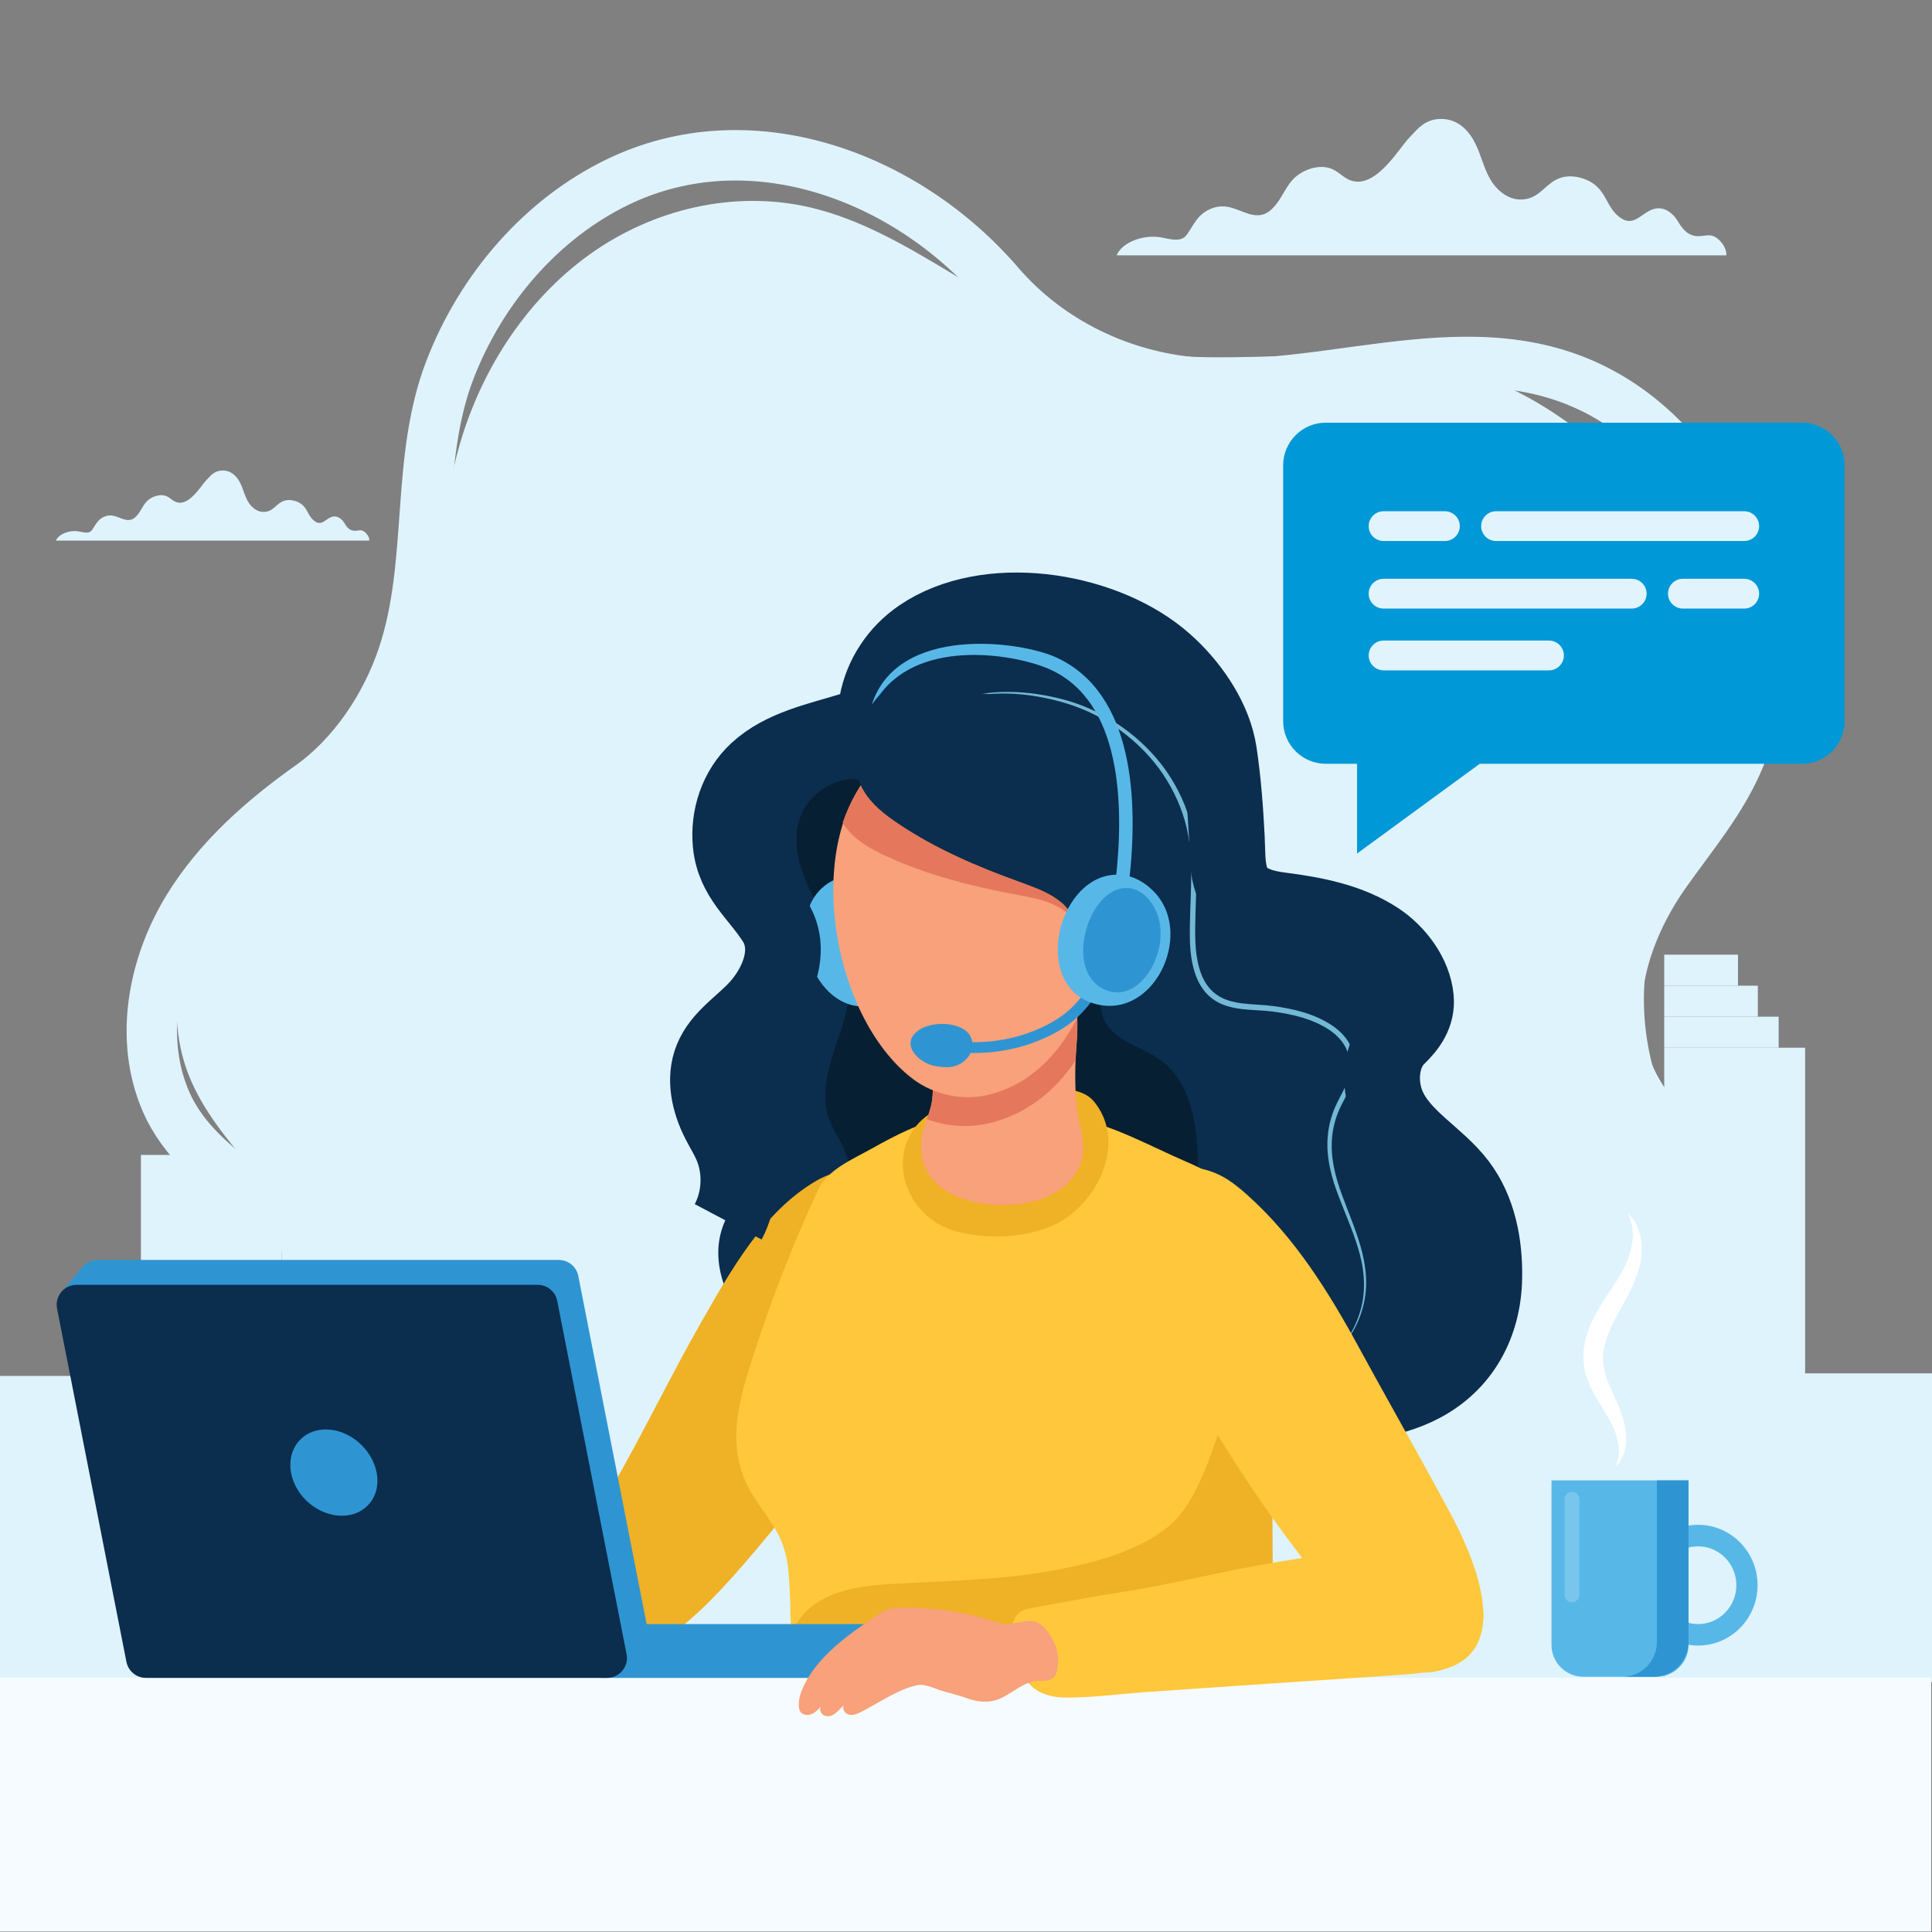
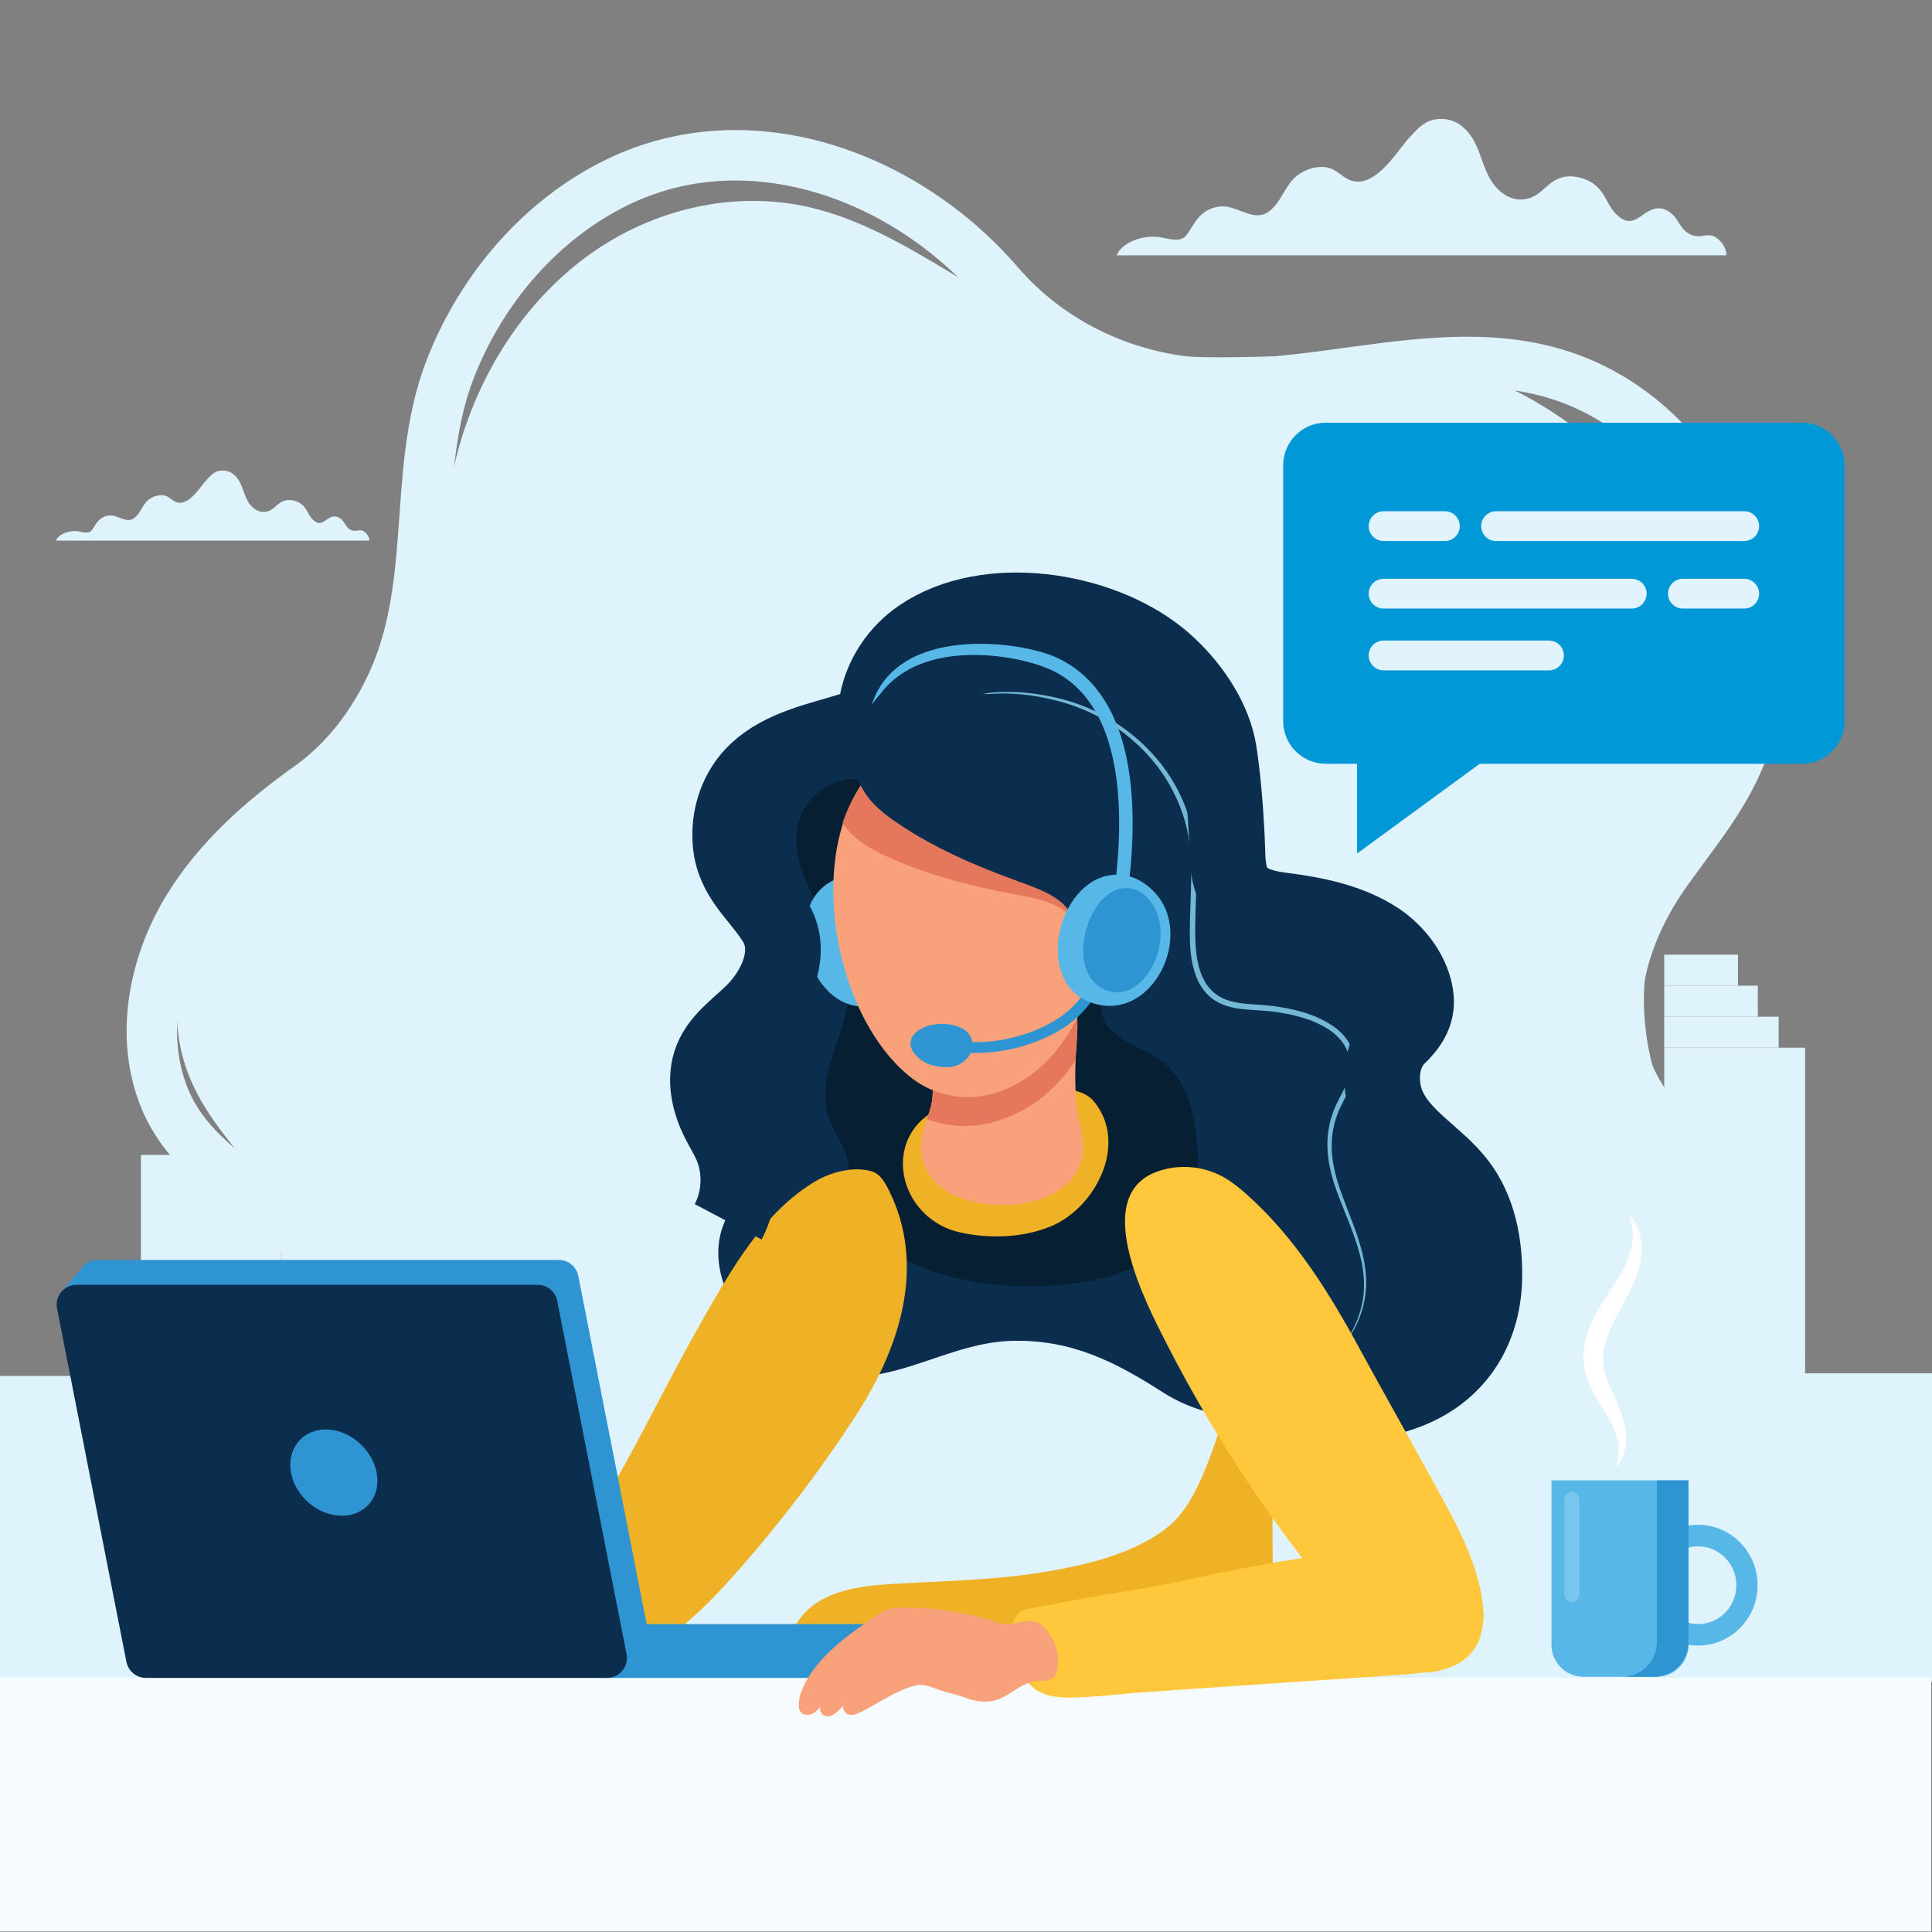
<svg xmlns="http://www.w3.org/2000/svg" width="383" height="383" viewBox="0 0 383 383" fill="none">
  <rect x="0" y="0" width="383" height="383" fill="#808080" stroke="none" />
  <g clip-path="url(#clip0)">
    <path d="M133.627 324.982C122.809 321.104 110.95 322.219 99.45 322.057C87.957 321.895 70.021 320.023 65.692 307.255C61.114 293.744 67.752 279.733 67.806 266.079C67.819 262.343 67.428 258.56 66.138 255.054C60.114 238.631 39.936 234.652 32.866 218.283C27.585 206.055 30.313 191.456 37.255 180.093C43.286 170.223 52.126 162.461 61.471 155.827C69.987 149.787 76.497 140.025 79.833 130.101C86.066 111.57 82.237 91.303 89.226 73.232C95.486 57.045 107.473 43.331 122.444 36.089C148.564 23.442 179.439 34.69 198.063 56.315C208.051 67.915 222.408 74.65 237.021 75.846C265.404 78.17 294.968 62.74 321.264 80.156C334.669 89.033 344.136 104.774 347.087 121.386C348.749 130.743 348.56 141.153 344.947 149.983C341.395 158.677 335.27 165.764 330.002 173.276C321.257 185.754 316.47 202.434 324.647 216.493C328.226 222.64 333.392 227.666 338.295 232.814C350.842 246.001 355.488 265.41 351.166 282.989C346.264 302.945 330.718 316.044 310.48 318.551C295.502 320.408 278.916 317.983 265.336 325.901" stroke="#DFF3FD" stroke-width="10" stroke-miterlimit="10" />
    <path d="M46.724 167.899C38.451 179.667 32.063 195.685 36.493 210.467C40.909 225.201 55.036 234.287 61.209 248.285C64.7 256.196 64.794 264.897 64.923 273.389C65.098 284.502 62.924 296.311 70.433 305.708C74.877 311.268 81.576 314.551 88.356 316.706C101.969 321.037 116.232 323.07 128.319 331.251C148.187 344.695 172.578 349.39 196.254 347.938C208.261 347.202 220.166 344.938 231.667 341.432C245.031 337.352 256.902 330.13 270.354 326.266C293.672 319.564 325.553 319.47 339.194 295.872C348.378 279.983 351.565 260.344 344.414 243.036C341.017 234.807 334.527 228.518 330.833 220.438C325.728 209.271 324.351 196.543 327.761 184.68C327.903 184.194 328.051 183.707 328.207 183.221C331.772 172.135 338.937 162.596 341.908 151.307C348.033 128 334.5 103.362 316.713 88.378C309.325 82.156 301.067 76.974 292.072 74.022C267.268 65.875 239.703 75.306 214.825 67.422C195.734 61.375 180.067 45.668 160.619 41.122C145.675 37.629 129.521 41.358 116.826 50.485C104.13 59.612 94.919 73.894 90.719 89.621C86.829 104.193 86.951 120.204 80.049 133.445C74.147 144.774 63.201 150.881 54.321 159.103C51.566 161.643 49.013 164.643 46.724 167.899Z" fill="#DFF3FD" />
    <path d="M342.219 50.62C342.442 49.289 340.673 46.594 338.748 46.641C337.985 46.661 337.236 46.857 336.466 46.817C334.426 46.715 333.373 45.128 332.59 43.817C331.806 42.507 330.24 41.007 328.254 41.338C325.398 41.818 323.953 45.594 320.705 42.757C318.577 40.899 318.415 38.312 316.011 36.508C314.357 35.271 311.669 34.542 309.454 35.224C306.564 36.116 305.483 38.987 302.404 39.48C298.994 40.034 296.536 37.433 295.448 35.562C294.125 33.292 293.639 30.833 292.504 28.523C291.457 26.381 289.351 23.517 285.576 23.577C282.382 23.631 280.977 25.651 279.41 27.259C277.371 29.347 273.137 36.846 268.389 35.94C266.539 35.589 265.614 34.116 263.939 33.454C261.252 32.394 257.828 33.853 256.207 35.684C254.586 37.514 253.945 39.723 252.115 41.46C251.642 41.906 251.068 42.331 250.325 42.534C247.773 43.236 245.389 41.081 242.654 40.919C240.763 40.811 239.014 41.696 237.927 42.777C236.84 43.858 236.252 45.142 235.422 46.324C235.192 46.655 234.929 46.986 234.51 47.215C233.308 47.857 231.62 47.317 230.154 47.06C226.521 46.432 222.395 48.1 221.369 50.614H342.219V50.62Z" fill="#DFF3FD" />
    <path d="M73.209 107.172C73.323 106.49 72.412 105.105 71.426 105.125C71.034 105.132 70.649 105.233 70.251 105.22C69.204 105.166 68.657 104.355 68.259 103.679C67.854 103.004 67.05 102.234 66.03 102.403C64.558 102.653 63.822 104.592 62.147 103.132C61.053 102.18 60.972 100.849 59.737 99.923C58.886 99.288 57.501 98.91 56.367 99.261C54.881 99.721 54.328 101.193 52.74 101.45C50.985 101.734 49.722 100.396 49.168 99.437C48.486 98.268 48.236 97.005 47.656 95.816C47.115 94.715 46.035 93.242 44.09 93.276C42.449 93.303 41.727 94.343 40.923 95.167C39.876 96.242 37.695 100.092 35.257 99.626C34.305 99.444 33.832 98.687 32.968 98.349C31.584 97.802 29.828 98.552 28.997 99.498C28.167 100.437 27.836 101.578 26.897 102.463C26.654 102.693 26.357 102.909 25.979 103.017C24.662 103.375 23.439 102.274 22.035 102.186C21.062 102.132 20.164 102.585 19.604 103.146C19.043 103.7 18.739 104.362 18.314 104.97C18.192 105.139 18.057 105.314 17.848 105.429C17.234 105.76 16.362 105.483 15.606 105.348C13.736 105.024 11.615 105.882 11.088 107.172H73.209Z" fill="#DFF3FD" />
    <path d="M329.917 333.484H357.847V207.7H329.917V333.484Z" fill="#DFF3FD" />
    <path d="M329.921 246.299H287.769V333.481H329.921V246.299Z" fill="#DFF3FD" />
    <path d="M383 272.254H340.848V333.481H383V272.254Z" fill="#DFF3FD" />
    <path d="M329.915 207.7H352.598V201.552H329.915V207.7Z" fill="#DFF3FD" />
    <path d="M329.917 201.551H348.474V195.403H329.917V201.551Z" fill="#DFF3FD" />
    <path d="M329.917 195.402H344.537V189.255H329.917V195.402Z" fill="#DFF3FD" />
    <path d="M219.649 333.484H247.579L247.579 207.7H219.649V333.484Z" fill="#DFF3FD" />
    <path d="M296.063 333.484H323.994V166.976H296.063V333.484Z" fill="#DFF3FD" />
    <path d="M163.782 333.484H219.649V284.81H163.782V333.484Z" fill="#DFF3FD" />
    <path d="M233.615 333.481H289.731V147.335H233.615L233.615 333.481Z" fill="#DFF3FD" />
    <path d="M219.648 207.7H242.331V201.552H219.648V207.7Z" fill="#DFF3FD" />
-     <path d="M219.65 201.551H238.207V195.404H219.65V201.551Z" fill="#DFF3FD" />
+     <path d="M219.65 201.551H238.207H219.65V201.551Z" fill="#DFF3FD" />
    <path d="M219.649 195.402H234.27V189.255H219.649V195.402Z" fill="#DFF3FD" />
    <path d="M166.132 333.484H194.062L194.063 207.7H166.132V333.484Z" fill="#DFF3FD" />
    <path d="M221.997 228.964H194.066V333.488H221.997V228.964Z" fill="#DFF3FD" />
    <path d="M166.136 179.492H123.984V333.481H166.136V179.492Z" fill="#DFF3FD" />
    <path d="M166.13 207.7H188.813V201.552H166.13V207.7Z" fill="#DFF3FD" />
    <path d="M166.132 201.551H184.689V195.404H166.132V201.551Z" fill="#DFF3FD" />
    <path d="M166.132 195.402H180.752V189.255H166.132V195.402Z" fill="#DFF3FD" />
    <path d="M55.864 333.484H83.794L83.794 207.7H55.864L55.864 333.484Z" fill="#DFF3FD" />
    <path d="M27.936 333.48H55.866L55.866 228.956H27.936L27.936 333.48Z" fill="#DFF3FD" />
    <path d="M90.373 333.48H118.303L118.303 211.52H90.373L90.373 333.48Z" fill="#DFF3FD" />
    <path d="M0.002 333.485H27.932L27.932 272.765H0.002L0.002 333.485Z" fill="#DFF3FD" />
    <path d="M69.829 333.48H125.946L125.946 241.644H69.829L69.829 333.48Z" fill="#DFF3FD" />
    <path d="M55.862 207.7H78.545V201.552H55.862V207.7Z" fill="#DFF3FD" />
    <path d="M25.684 312.991H48.368V306.843H25.684V312.991Z" fill="#DFF3FD" />
    <path d="M55.864 201.551H74.421V195.403H55.864V201.551Z" fill="#DFF3FD" />
    <path d="M55.864 195.402H70.484V189.255H55.864V195.402Z" fill="#DFF3FD" />
    <path d="M176.457 246.894H213.179V240.746H176.457V246.894Z" fill="#DFF3FD" />
    <path d="M176.457 268.926H213.179V262.779H176.457V268.926Z" fill="#DFF3FD" />
    <path d="M176.457 290.959H213.179V284.811H176.457V290.959Z" fill="#DFF3FD" />
    <path d="M35.711 290.959H72.433V284.811H35.711V290.959Z" fill="#DFF3FD" />
    <path d="M35.711 312.991H72.433V306.844H35.711V312.991Z" fill="#DFF3FD" />
    <path d="M263.371 278.814C252.83 282.543 240.114 282.165 230.518 276.01C221.091 269.957 212.494 265.586 200.893 265.802C190.527 265.991 181.951 271.599 171.909 272.788C163.948 273.734 155.858 270.261 150.084 264.688C144.452 259.249 140.711 250.96 143.155 243.522C144.438 239.624 147.241 236.415 148.841 232.639C152.528 223.931 142.818 218.681 145.228 209.514C147.281 201.718 155.831 196.158 155.709 188.098C155.614 182.201 151.049 177.627 149.442 172.169C147.822 166.663 148.179 160.495 151.043 155.462C153.143 151.766 156.526 148.74 160.436 147.071C163.954 145.571 167.878 145.544 170.599 142.471C175.441 136.992 177.224 131.06 183.869 127.054C189.494 123.663 196.929 123.447 203.385 124.041C217.728 125.358 231.653 132.932 239.736 144.997C242.599 149.274 244.665 153.651 244.74 158.731C244.821 164.285 244.814 169.872 248.218 174.594C251.074 178.559 255.659 180.877 260.204 182.667C264.749 184.457 269.516 185.903 273.507 188.72C277.498 191.537 280.665 196.138 280.199 201.002C279.808 205.075 276.992 208.615 276.614 212.689C275.932 220.093 283.063 225.478 287.459 231.477C293.618 239.874 294.637 251.751 290.005 261.073C284.67 271.808 274.979 274.233 264.823 278.273C264.35 278.456 263.864 278.638 263.371 278.814Z" fill="#0B2D4E" />
    <path d="M186.719 140.322C190.203 138.282 194.255 137.35 198.287 137.188C202.325 137.032 206.377 137.552 210.3 138.532C218.167 140.511 225.332 145.2 230.329 151.645C232.801 154.888 234.712 158.569 235.846 162.501C236.988 166.447 237.217 170.568 237.17 174.607C237.13 178.654 236.839 182.674 236.974 186.653C237.055 188.625 237.305 190.598 237.906 192.442C238.494 194.28 239.52 195.976 241.039 197.077C242.539 198.212 244.456 198.691 246.401 198.928C248.353 199.158 250.386 199.171 252.411 199.441C256.429 199.982 260.515 200.941 264.02 203.245C265.742 204.393 267.288 205.994 268.038 208.021C268.814 210.041 268.659 212.25 268.139 214.27C267.531 216.31 266.377 218.019 265.573 219.803C264.769 221.586 264.249 223.505 264.074 225.464C263.702 229.396 264.709 233.341 266.113 237.077C267.484 240.84 269.138 244.549 270.097 248.501C270.57 250.474 270.854 252.507 270.827 254.541C270.8 256.574 270.428 258.601 269.767 260.513C268.443 264.343 265.951 267.748 262.73 270.153C265.897 267.667 268.288 264.228 269.503 260.418C270.773 256.601 270.604 252.467 269.557 248.629C268.551 244.758 266.876 241.097 265.438 237.327C263.979 233.578 262.865 229.524 263.203 225.383C263.358 223.329 263.878 221.296 264.702 219.404C265.539 217.52 266.66 215.837 267.194 213.993C267.66 212.128 267.788 210.149 267.092 208.386C266.431 206.623 265.053 205.184 263.446 204.116C260.184 201.975 256.2 201.036 252.29 200.536C250.332 200.279 248.326 200.279 246.28 200.049C244.254 199.813 242.113 199.32 240.364 198.009C238.615 196.719 237.474 194.78 236.853 192.8C236.211 190.808 235.975 188.74 235.894 186.7C235.779 182.626 236.083 178.607 236.137 174.601C236.198 170.601 235.988 166.595 234.901 162.778C233.807 158.975 232.004 155.374 229.64 152.185C224.853 145.842 217.884 141.147 210.172 139.086C206.323 138.032 202.318 137.424 198.307 137.485C194.296 137.539 190.251 138.37 186.719 140.322Z" fill="#73B8D4" />
    <path d="M237.467 229.599C237.838 238.699 235.731 245.535 227.412 250.041C220.787 253.629 212.846 254.804 205.532 254.986C193.269 255.29 179.601 252.122 170.424 243.502C168.756 241.934 167.162 240.023 167.04 237.739C166.932 235.665 168.074 233.713 168.175 231.632C168.344 228.133 165.622 225.234 164.407 221.951C162.8 217.614 163.894 212.77 165.332 208.372C166.777 203.974 168.58 199.536 168.364 194.915C168.08 188.923 164.481 183.687 161.598 178.424C158.714 173.162 156.445 166.757 158.91 161.285C160.531 157.678 164.407 154.908 168.364 154.469C172.544 154.003 176.299 158.786 178.98 161.414C182.586 164.954 186.597 168.081 190.912 170.703C196.882 174.33 203.439 177.006 209.057 181.16C212.454 183.674 216.101 187.126 217.728 191.132C219.558 195.645 216.357 200.016 220.227 204.164C222.725 206.839 226.561 207.751 229.579 209.825C236.049 214.243 237.17 222.411 237.467 229.599Z" fill="#061F33" />
    <path d="M169.728 280.53C178.338 267.255 183.7 250.96 176.218 235.969C175.461 234.449 174.55 232.794 172.936 232.254C169.472 231.099 164.772 232.342 161.76 234.112C151.313 240.246 144.918 251.784 139.043 262.06C132.945 272.727 127.644 283.833 121.519 294.487C119.034 298.804 116.529 303.175 115.198 307.971C114.03 312.173 113.902 316.983 115.495 321.098C122.377 338.872 141.292 317.098 147.052 310.525C155.27 301.128 162.941 291.001 169.728 280.53Z" fill="#EFB126" />
-     <path d="M247.657 265.681C250.135 255.196 251.418 244.468 245.806 237.32C243.274 234.091 238.756 231.848 235.062 230.254C227.857 227.14 220.49 222.951 212.778 221.593C204.647 220.161 195.605 219.276 187.495 221.33C182.349 222.627 177.534 225.039 172.929 227.633C168.938 229.882 164.035 231.828 162.097 236.017C157.397 246.177 153.23 256.777 149.766 267.417C146.869 276.321 143.695 285.657 148.253 294.683C149.732 297.608 151.88 300.108 153.568 302.905C155.452 306.019 156.154 308.944 156.397 312.532C156.958 320.726 156.742 328.941 156.715 337.143C156.708 339.507 156.742 341.966 157.775 344.087C159.814 348.276 165.359 348.337 169.35 348.33C182.511 348.31 195.673 348.283 208.834 348.262C214.311 348.256 218.497 348.924 223.636 349.978C227.965 350.87 231.679 348.681 233.752 344.655C235.717 340.845 235.866 336.393 236.075 332.103C236.892 315.43 239.256 298.838 243.125 282.604C244.246 278.01 246.164 271.997 247.657 265.681Z" fill="#FFC73C" />
    <path d="M217.174 235.172C220.274 229.957 220.976 223.444 216.917 218.418C215.06 216.121 211.778 215.864 208.969 215.81C203.445 215.709 197.908 216.297 192.526 217.553C187.4 218.756 182.167 220.789 179.945 225.964C178.297 229.815 178.871 234.267 181.046 237.787C183.018 240.982 186.293 243.353 189.953 244.225C195.855 245.63 202.763 245.441 208.395 243.076C211.927 241.597 215.087 238.678 217.174 235.172Z" fill="#EFB126" />
    <path d="M252.317 313.754C252.276 305.715 252.236 297.669 252.195 289.63C252.182 286.833 253.998 269.788 249.643 269.984C249.17 270.004 248.744 270.248 248.36 270.518C246.192 272.065 245.084 274.666 244.071 277.125C240.897 284.847 238.237 297.216 231.632 302.621C224.92 308.12 214.595 310.437 206.255 311.755C196.51 313.295 186.611 313.41 176.765 314.011C170.397 314.396 163.374 315.315 159.187 320.132C156.202 323.57 154.676 328.732 153.082 332.934C151.691 336.609 150.577 340.973 153.406 344.297C154.615 345.715 156.29 346.648 157.971 347.445C164.116 350.343 170.829 351.802 177.528 352.924C196.274 356.065 215.385 356.714 234.374 355.808C238.433 355.612 242.836 355.207 245.827 352.464C248.056 350.417 249.102 347.411 249.852 344.479C252.411 334.501 252.371 324.063 252.317 313.754Z" fill="#EFB126" />
    <path d="M162.55 176.431C155.365 183.822 161.881 201.887 173.334 199.272C185.645 196.462 183.788 177.276 172.659 174.128C168.324 172.898 164.859 174.053 162.55 176.431Z" fill="#57B8E8" />
    <path d="M260.588 277.598C267.787 278.517 275.371 277.882 281.8 274.517C289.984 270.234 294.083 262.371 294.252 253.331C294.373 246.785 293.111 239.955 289.153 234.733C284.859 229.052 277.653 225.566 274.986 218.965C273.257 214.689 273.669 208.872 277.093 205.562C279.274 203.454 280.976 201.083 280.699 197.928C280.287 193.287 276.89 188.821 273.095 186.315C267.531 182.64 260.616 181.289 254.106 180.465C249.696 179.904 245.307 178.668 243.942 173.918C243.206 171.358 243.355 168.656 243.213 166.021C242.923 160.407 242.511 154.793 241.674 149.226C240.708 142.815 236.541 136.607 231.902 132.188C231.233 131.553 230.545 130.945 229.829 130.364C217.856 120.663 195.699 117.225 182.497 126.216C177.993 129.284 174.84 133.972 173.84 139.336C173.172 142.923 172.199 143.693 168.701 144.781C162.34 146.754 155.128 148.159 150.077 152.82C146.126 156.468 144.31 161.995 144.836 167.298C145.505 174.067 150.239 177.303 153.629 182.674C157.086 188.153 154.365 195.043 150.353 199.563C147.261 203.042 142.871 205.589 141.122 209.906C139.515 213.878 140.582 218.472 142.52 222.289C143.31 223.836 144.235 225.316 144.931 226.903C147.044 231.747 146.828 237.543 144.357 242.212" stroke="#0B2D4E" stroke-width="15" stroke-miterlimit="10" />
    <path d="M280.997 288.076C283.198 292.048 285.386 296.027 287.533 300.033C291.896 308.16 299.993 326.218 287.027 330.684C280.497 332.934 276.762 330.731 272.441 325.975C256.112 307.971 242.187 287.785 231.146 266.127C227.04 258.067 216.134 237.064 229.377 232.26C233.557 230.747 238.379 231.098 242.295 233.206C244.085 234.172 245.679 235.469 247.191 236.82C256.753 245.346 263.56 256.351 269.611 267.518C273.372 274.409 277.208 281.232 280.997 288.076Z" fill="#FFC73C" />
    <path d="M205.951 237.834C209.895 236.571 213.143 234.118 214.358 230.213C215.466 226.674 213.724 222.694 213.413 219.121C213.116 215.696 213.075 212.257 213.305 208.832C213.514 205.663 213.818 202.367 213.325 199.205C213.048 197.401 212.056 197.712 210.232 196.989C208.409 196.273 206.363 196.266 204.377 196.273C200.319 196.28 189.73 195.989 187.225 199.549C186.07 201.184 185.983 203.245 185.928 205.19C185.861 207.541 185.449 210.588 185.064 213.872C184.895 215.331 184.997 216.79 184.774 218.236C184.524 219.864 183.909 221.418 183.369 222.971C181.33 228.856 183.241 234.456 189.602 237.145C194.16 239.097 200.677 239.523 205.951 237.834Z" fill="#F8A17A" />
    <path d="M213.305 199.212C213.028 197.408 212.036 197.719 210.212 196.996C208.389 196.28 206.343 196.273 204.357 196.28C200.299 196.286 189.71 195.996 187.205 199.556C186.05 201.191 185.962 203.252 185.908 205.197C185.841 207.548 185.429 210.595 185.044 213.878C184.875 215.337 184.977 216.797 184.754 218.242C184.565 219.479 184.159 220.674 183.741 221.863C187.678 223.323 192.121 223.654 196.227 222.64C203.621 220.816 209.226 216.216 213.217 210.223C213.238 209.757 213.251 209.291 213.285 208.825C213.487 205.663 213.791 202.367 213.305 199.212Z" fill="#E5785C" />
    <path d="M219.201 176.019C219.167 170.595 218.417 165.453 217.026 161.177C211.009 142.741 188.022 138.188 174.179 151.422C158.741 166.176 164.65 201.461 180.911 213.851C185.26 217.161 191.162 218.33 196.443 216.912C212.414 212.628 219.295 192.963 219.201 176.019Z" fill="#F8A17A" />
    <path d="M216.175 176.479C223.245 172.608 225.427 182.404 224.204 187.281C223.705 189.294 222.908 191.26 221.658 192.915C219.977 195.145 215.162 198.847 212.393 196.408C211.137 195.3 211.009 193.422 210.969 191.74C210.867 187.241 211.38 179.1 216.175 176.479Z" fill="#F8A17A" />
    <path d="M193.14 208.744C191.405 208.744 189.663 208.616 187.914 208.359L188.224 206.238C194.572 207.177 200.899 206.292 206.531 203.677C208.058 202.968 209.354 202.225 210.495 201.4C212.562 199.901 214.338 197.948 215.628 195.746L217.478 196.827C216.04 199.286 214.061 201.468 211.758 203.137C210.509 204.042 209.098 204.853 207.443 205.623C202.979 207.69 198.117 208.744 193.14 208.744Z" fill="#2F95D2" />
    <path d="M181.715 204.542C184.301 202.319 190.048 202.515 191.945 204.819C193.35 206.528 192.924 208.697 191.371 210.142C189.541 211.851 187.279 211.75 184.996 211.237C182.147 210.588 178.601 207.217 181.715 204.542Z" fill="#2F95D2" />
    <path d="M219.234 161.941C212.9 142.531 188.698 137.742 174.125 151.672C170.904 154.752 168.581 158.684 167.034 163.103C167.358 163.602 167.723 164.109 168.155 164.616C170.154 166.933 172.916 168.446 175.691 169.73C183.802 173.479 192.547 175.682 201.332 177.33C201.981 177.452 202.629 177.573 203.277 177.702C205.695 178.181 208.099 178.776 210.206 180.019C216.175 183.538 213.609 191.28 217.985 194.672C218.384 194.976 218.782 195.178 219.18 195.32C220.794 189.537 221.551 183.403 221.517 177.573C221.49 171.851 220.7 166.44 219.234 161.941Z" fill="#E5785C" />
    <path d="M203.912 175.479C206.221 176.337 208.497 177.31 210.381 178.87C215.716 183.295 211.948 190.531 215.723 194.577C219.072 198.165 224.15 193.422 225.481 190.112C227.932 184.011 227.79 177.222 227.608 170.642C227.507 166.973 227.398 163.258 226.325 159.752C225.15 155.928 222.867 152.516 220.153 149.578C212.306 141.106 200.461 136.701 188.994 137.424C180.027 137.992 164.292 145.531 171.329 156.948C172.936 159.556 175.414 161.488 177.953 163.197C185.361 168.196 193.647 171.763 202.055 174.79C202.662 175.026 203.29 175.249 203.912 175.479Z" fill="#0B2D4E" />
    <path d="M219.146 173.689C209.165 176.249 205.309 195.064 216.445 198.806C228.411 202.833 236.832 185.491 228.978 176.999C225.913 173.689 222.361 172.864 219.146 173.689Z" fill="#57B8E8" />
    <path d="M222.421 176.1C215.533 177.208 211.286 191.855 218.39 195.881C226.021 200.211 233.179 187.173 228.695 179.661C226.939 176.735 224.636 175.749 222.421 176.1Z" fill="#2F95D2" />
    <path d="M223.812 175.006L221.152 174.695C222.955 159.083 222.185 139.133 208.267 132.763C201.676 129.743 182.795 126.399 174.489 137.613C173.489 138.735 172.821 139.681 172.821 139.681C177.973 123.778 202.27 127.068 209.381 130.324C224.765 137.37 225.717 158.509 223.812 175.006Z" fill="#57B8E8" />
    <path d="M-0.001 382.906L382.843 382.906V332.569L-0.001 332.569V382.906Z" fill="#F5FBFF" />
    <path d="M173.537 321.956H119.047V332.63H173.537V321.956Z" fill="#2F95D2" />
    <path d="M128.393 322.989L114.644 252.953C114.28 251.102 112.659 249.771 110.775 249.771H19.36C18.037 249.771 16.902 250.426 16.193 251.399L16.18 251.386L11.959 256.378L15.707 255.554L29.24 324.509C29.604 326.36 31.225 327.691 33.109 327.691H124.524C127.009 327.691 128.873 325.428 128.393 322.989Z" fill="#2F95D2" />
    <path d="M28.929 332.623H120.344C122.829 332.623 124.693 330.353 124.213 327.921L110.464 257.885C110.1 256.034 108.479 254.703 106.595 254.703H15.18C12.695 254.703 10.831 256.973 11.311 259.405L25.06 329.441C25.424 331.292 27.045 332.623 28.929 332.623Z" fill="#0B2D4E" />
    <path d="M57.69 291.927C58.534 296.649 63.045 300.479 67.766 300.479C72.486 300.479 75.579 296.649 74.667 291.927C73.755 287.204 69.244 283.374 64.592 283.374C59.939 283.374 56.846 287.204 57.69 291.927Z" fill="#2F95D2" />
    <path d="M320.209 290.812C321.216 288.731 321.04 286.535 320.398 284.549C319.791 282.516 318.697 280.773 317.515 278.854C316.32 276.969 315.104 274.916 314.361 272.436C313.605 269.937 313.821 267.126 314.517 264.755C316.016 259.918 319.095 256.351 321.209 252.696C322.269 250.852 323.14 248.974 323.485 246.9C323.869 244.846 323.741 242.657 322.728 240.59C324.477 242.124 325.328 244.603 325.443 247.008C325.551 249.44 324.936 251.899 324.011 254.068C322.175 258.466 319.419 262.033 318.346 265.89C317.738 267.802 317.589 269.653 318.021 271.504C318.379 273.402 319.372 275.321 320.27 277.395C321.216 279.422 322.12 281.766 322.323 284.178C322.519 286.569 321.979 289.258 320.209 290.812Z" fill="white" />
    <path d="M328.415 332.4H313.882C310.391 332.4 307.568 329.569 307.568 326.083V293.474H334.735V326.083C334.729 329.569 331.899 332.4 328.415 332.4Z" fill="#57B8E8" />
    <path d="M336.626 302.276C330.109 302.276 324.829 307.64 324.829 314.247C324.829 320.861 330.109 326.218 336.626 326.218C343.143 326.218 348.423 320.854 348.423 314.247C348.423 307.64 343.143 302.276 336.626 302.276ZM336.626 321.956C332.432 321.956 329.036 318.503 329.036 314.254C329.036 309.998 332.432 306.553 336.626 306.553C340.82 306.553 344.216 310.005 344.216 314.254C344.216 318.503 340.82 321.956 336.626 321.956Z" fill="#57B8E8" />
    <path opacity="0.2" d="M311.626 317.625C310.816 317.625 310.154 316.963 310.154 316.159V297.216C310.154 296.406 310.816 295.75 311.626 295.75C312.437 295.75 313.092 296.412 313.092 297.216V316.159C313.092 316.963 312.43 317.625 311.626 317.625Z" fill="white" />
    <path d="M328.455 293.474V325.523C328.455 329.326 325.376 332.407 321.574 332.407H327.848C331.65 332.407 334.729 329.326 334.729 325.523V293.474H328.455Z" fill="#2F95D2" />
    <path d="M262.797 151.408H357.258C361.89 151.408 365.679 147.618 365.679 142.984V92.222C365.679 87.587 361.89 83.797 357.258 83.797H262.797C258.165 83.797 254.376 87.587 254.376 92.222V142.984C254.376 147.618 258.165 151.408 262.797 151.408Z" fill="#0098D7" />
    <path d="M269.024 169.203V138.133L293.348 151.408L269.024 169.203Z" fill="#0098D7" />
    <path d="M323.479 120.643H274.277C272.657 120.643 271.326 119.319 271.326 117.691C271.326 116.069 272.65 114.739 274.277 114.739H323.479C325.1 114.739 326.43 116.063 326.43 117.691C326.423 119.319 325.1 120.643 323.479 120.643Z" fill="#E1F4FD" />
    <path d="M345.777 120.643H333.615C331.994 120.643 330.664 119.319 330.664 117.691C330.664 116.069 331.987 114.739 333.615 114.739H345.777C347.397 114.739 348.728 116.063 348.728 117.691C348.721 119.319 347.397 120.643 345.777 120.643Z" fill="#E1F4FD" />
    <path d="M296.576 101.349H345.777C347.398 101.349 348.729 102.673 348.729 104.301C348.729 105.922 347.405 107.253 345.777 107.253H296.576C294.955 107.253 293.625 105.929 293.625 104.301C293.625 102.68 294.948 101.349 296.576 101.349Z" fill="#E1F4FD" />
    <path d="M274.277 101.349H286.439C288.06 101.349 289.39 102.673 289.39 104.301C289.39 105.922 288.067 107.253 286.439 107.253H274.277C272.657 107.253 271.326 105.929 271.326 104.301C271.326 102.68 272.657 101.349 274.277 101.349Z" fill="#E1F4FD" />
    <path d="M307.076 132.891H274.277C272.657 132.891 271.326 131.567 271.326 129.939C271.326 128.317 272.65 126.987 274.277 126.987H307.076C308.697 126.987 310.027 128.311 310.027 129.939C310.027 131.567 308.697 132.891 307.076 132.891Z" fill="#E1F4FD" />
    <path d="M217.241 316.45C218.355 316.261 219.469 316.078 220.59 315.903C226.027 315.051 231.442 314.038 236.831 312.862C247.501 310.545 258.225 308.552 269.083 307.519C270.231 307.411 271.386 307.309 272.541 307.221C277.41 306.857 282.508 306.735 286.965 309.059C291.422 311.383 294.967 316.896 293.88 322.206C293.117 325.935 290.261 328.745 287.093 330.164C283.926 331.583 280.435 331.826 277.011 332.055C265.923 332.805 254.841 333.548 243.753 334.298C238.263 334.663 232.773 335.041 227.289 335.427C222.049 335.791 216.728 336.534 211.474 336.528C209.252 336.528 206.767 336.109 204.903 334.623C202.303 332.562 200.744 328.171 200.494 324.732C200.365 322.949 200.71 320.787 202.074 319.686C202.803 319.098 203.735 318.916 204.626 318.753C208.834 317.983 213.027 317.173 217.241 316.45Z" fill="#FFC73C" />
    <path d="M204.803 333.353C202.122 333.906 200.029 336.264 197.361 337.048C195.457 337.609 193.417 337.311 191.587 336.622C189.906 335.994 188.197 335.656 186.469 335.102C185.125 334.67 183.308 333.765 181.856 334.062C178.068 334.852 174.286 337.548 170.849 339.298C170.079 339.689 169.228 340.095 168.378 339.933C167.527 339.77 166.818 338.737 167.297 338.021C166.311 338.946 165.001 340.791 163.407 340.074C162.752 339.784 162.361 338.919 162.725 338.298C162.178 338.899 161.604 339.52 160.848 339.818C160.092 340.115 159.099 339.987 158.653 339.304C158.444 338.987 158.383 338.588 158.363 338.21C158.295 336.892 158.694 335.595 159.241 334.4C161.949 328.495 168.067 324.111 173.273 320.591C174.192 319.97 175.13 319.335 176.197 319.01C177.15 318.72 178.156 318.686 179.155 318.686C185.611 318.659 192.074 319.699 198.192 321.76C199.515 322.206 200.974 321.827 202.291 321.577C203.27 321.395 204.29 321.213 205.242 321.49C206.309 321.8 207.139 322.645 207.788 323.55C208.983 325.212 209.901 327.408 209.753 329.495C209.645 331.076 209.523 332.785 207.659 333.123C206.903 333.258 206.127 333.177 205.363 333.251C205.174 333.285 204.985 333.312 204.803 333.353Z" fill="#F8A17A" />
  </g>
  <defs>
    <clipPath id="clip0">
      <rect width="383" height="383" fill="white" />
    </clipPath>
  </defs>
</svg>